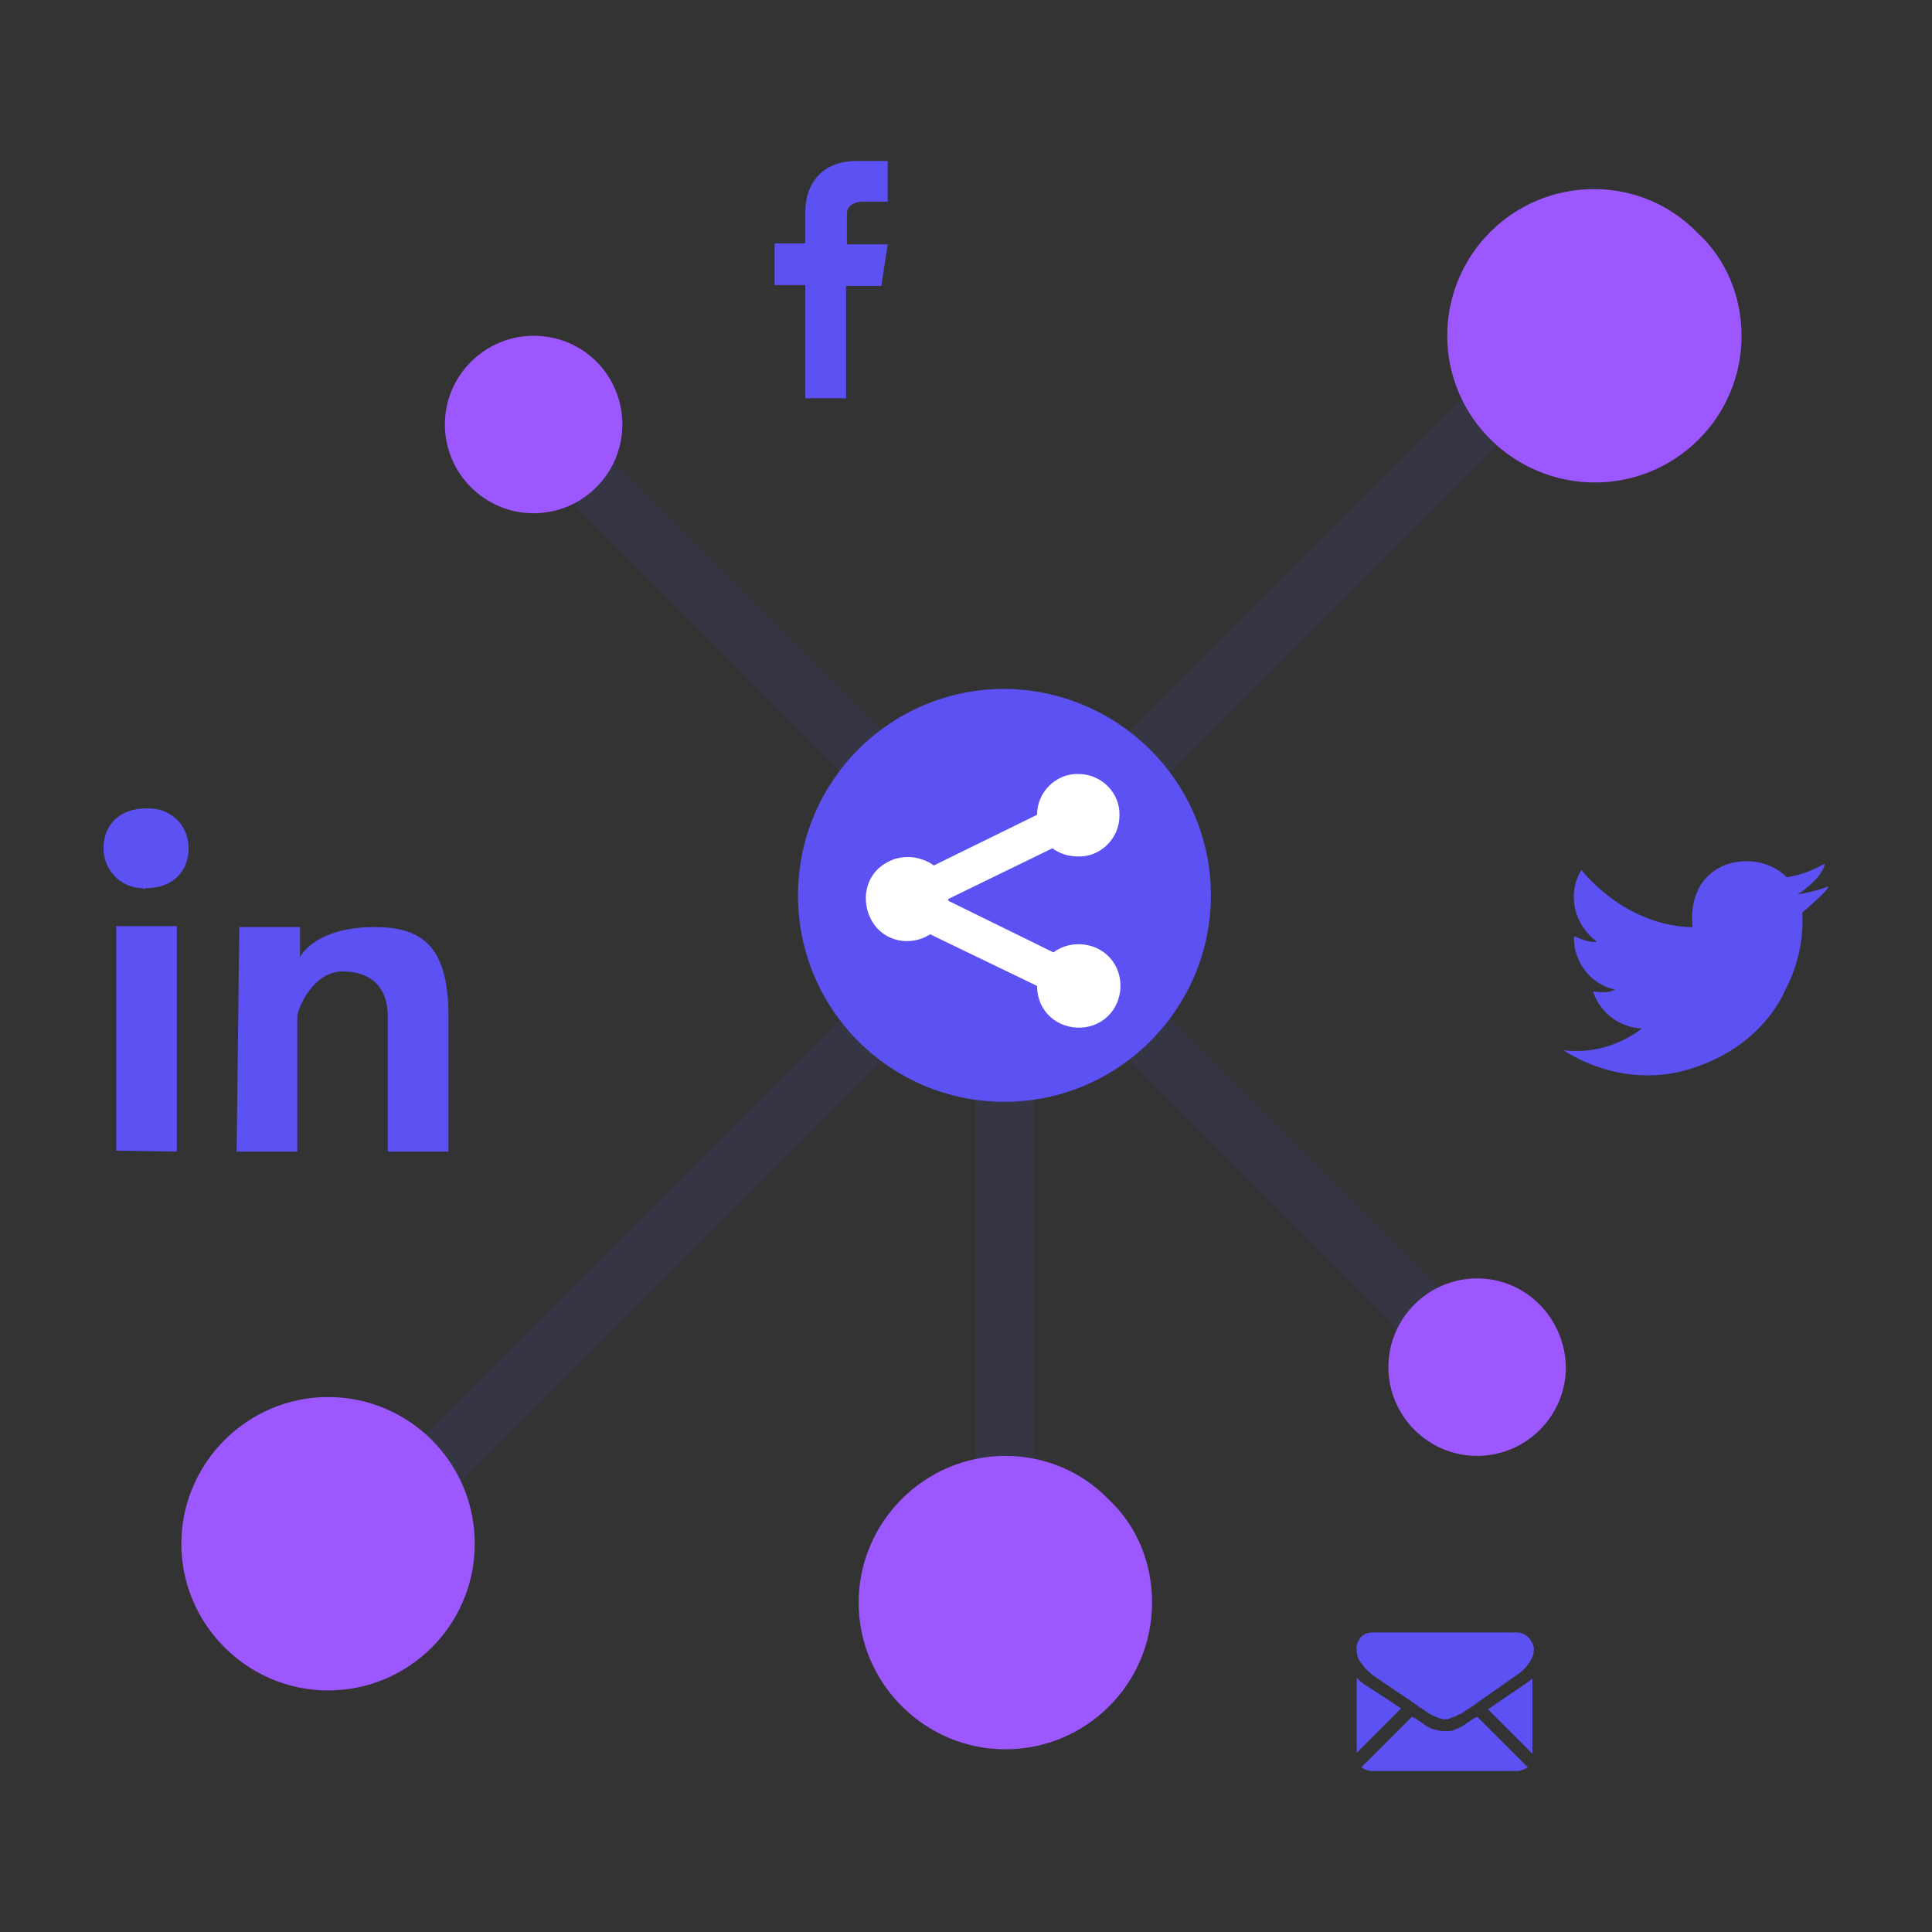
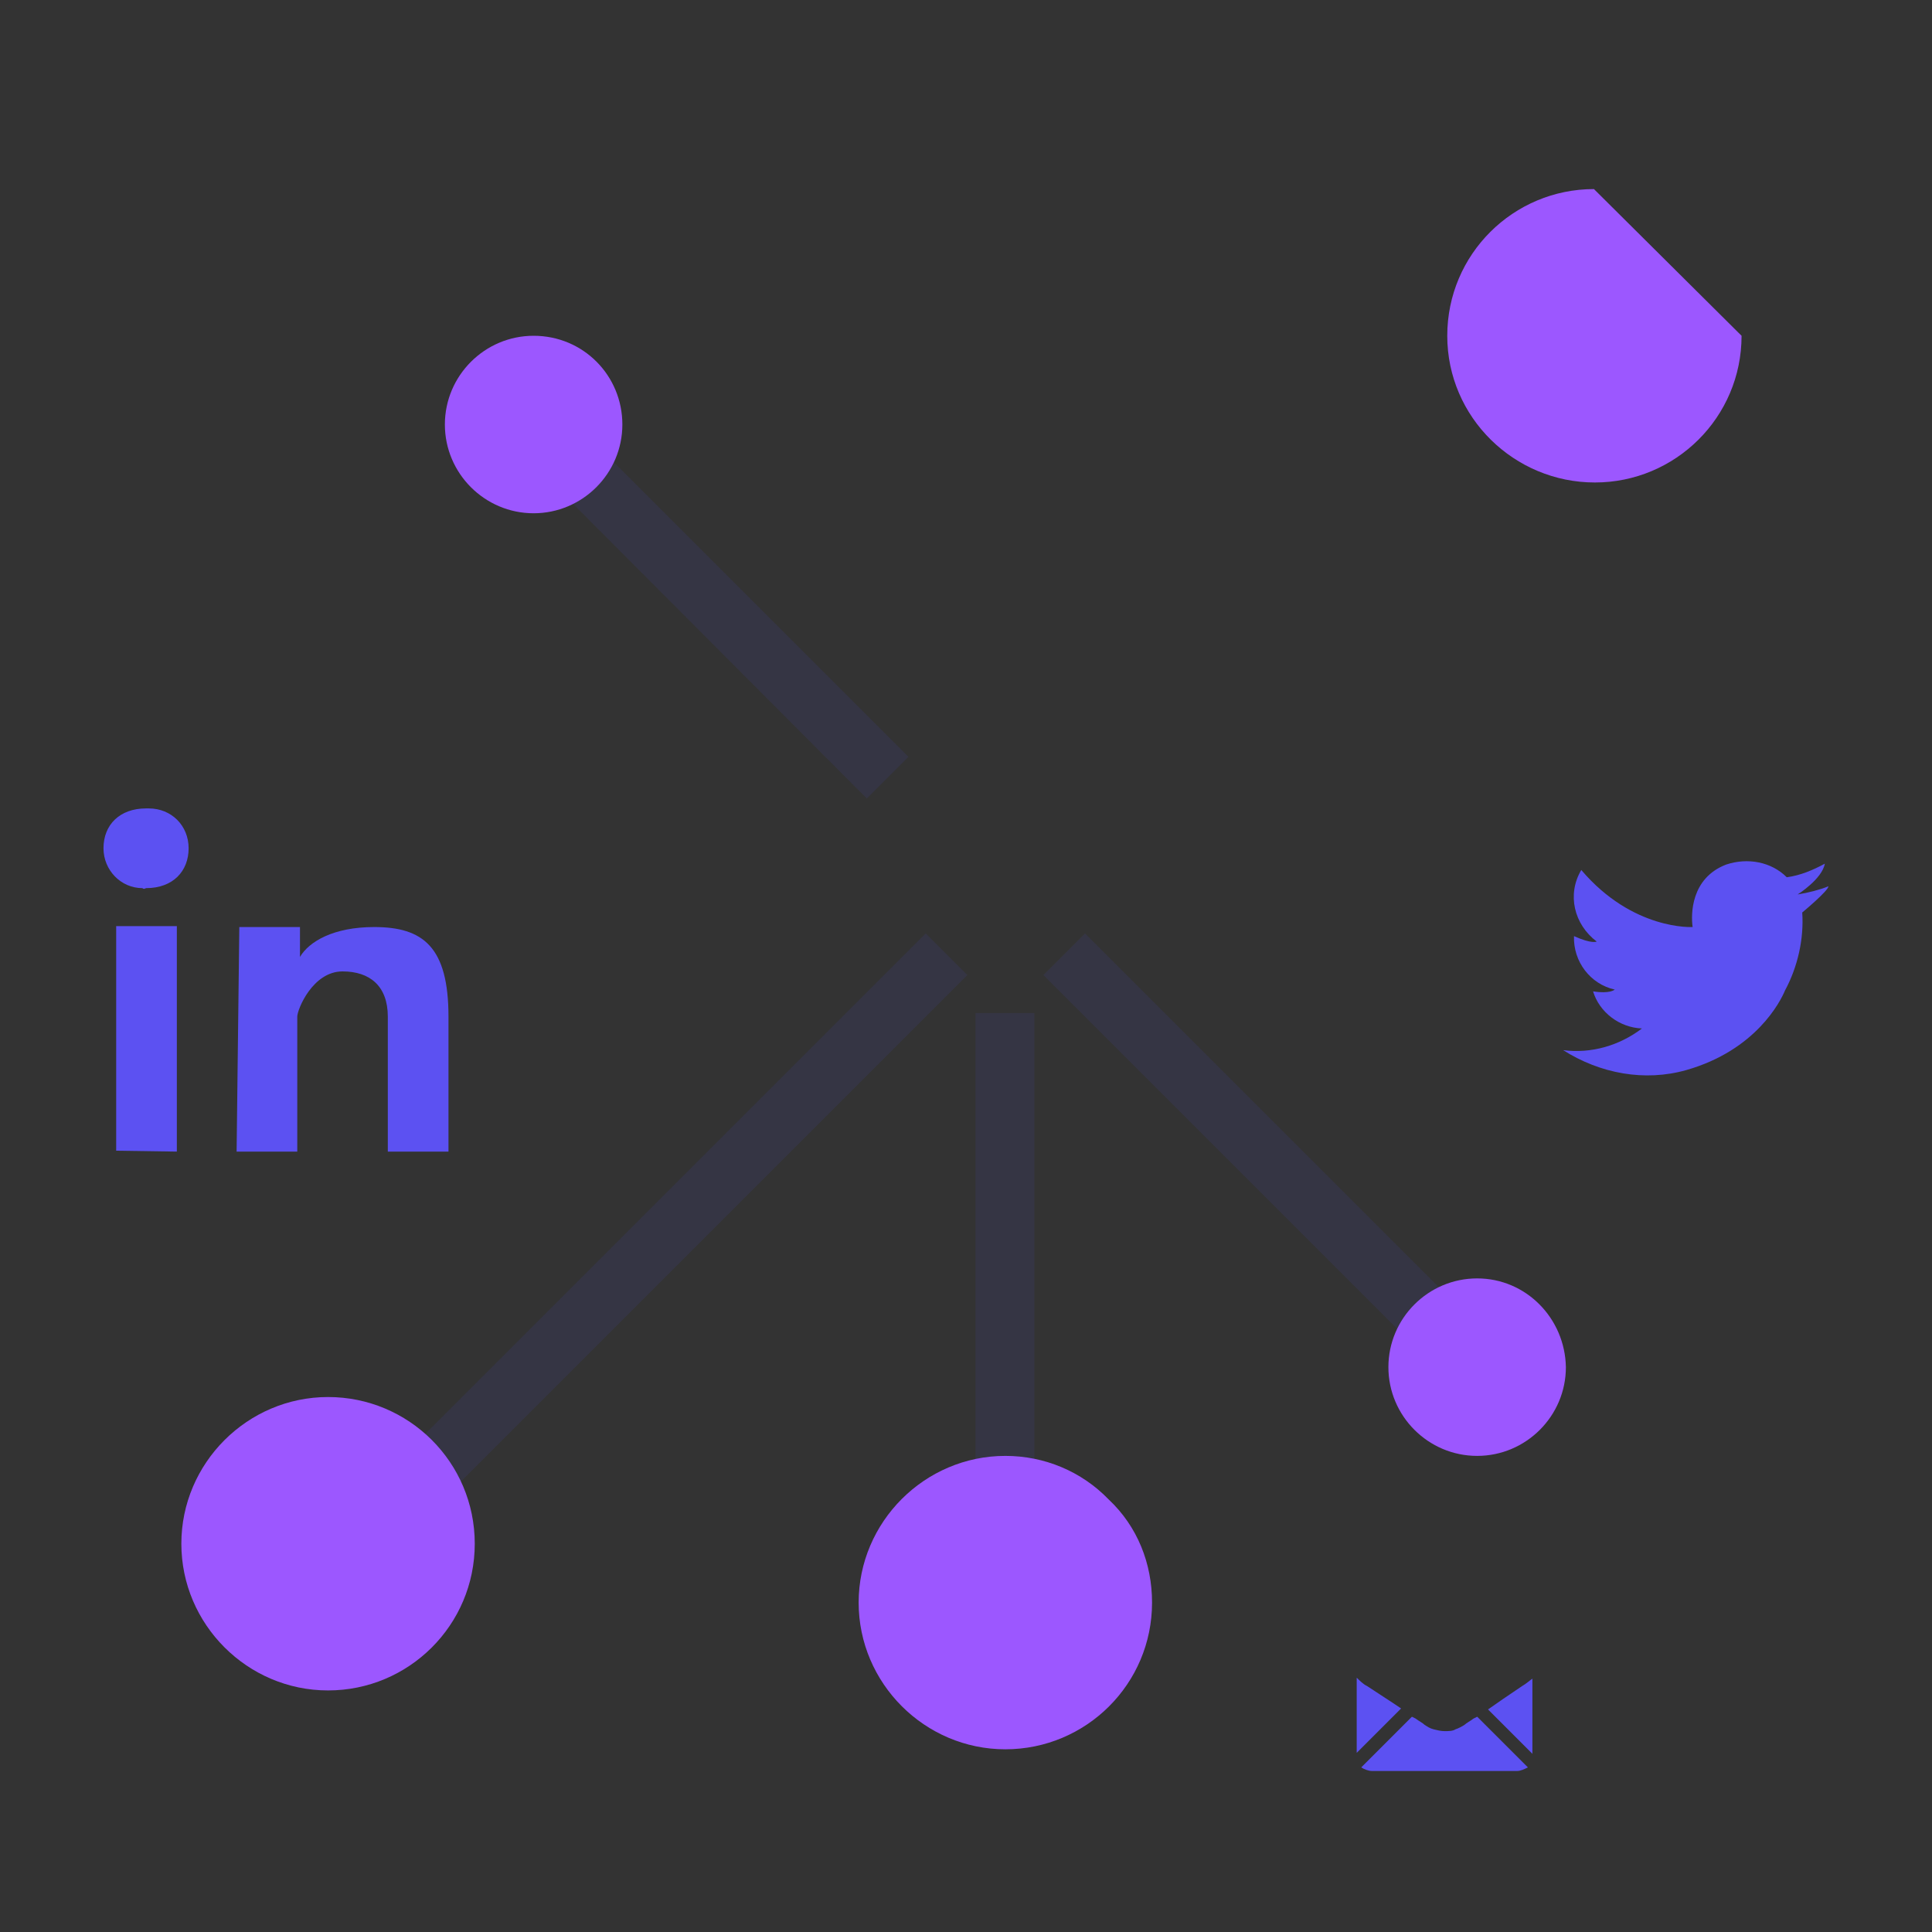
<svg xmlns="http://www.w3.org/2000/svg" id="Layer_1" data-name="Layer 1" viewBox="0 0 300 300">
  <rect x="0" y="0" width="300" height="300" fill="#333333" stroke="none" />
  <defs>
    <style>
      .cls-1 {
        fill: #353544;
      }

      .cls-2 {
        fill-rule: evenodd;
      }

      .cls-2, .cls-3 {
        fill: #5c51f2;
      }

      .cls-4 {
        fill: #9c57ff;
      }

      .cls-5 {
        fill: #fff;
      }
    </style>
  </defs>
  <path id="rectangle" class="cls-1" d="M151.48,157.31h9.14v82.4h-9.14v-82.4h0Z" />
-   <path id="path" class="cls-1" d="M235.28,53.54l6.47,6.47-68.62,68.62-6.47-6.47,68.62-68.62Z" />
  <path id="path-2" class="cls-1" d="M143.74,144.94l6.47,6.47-91.54,91.54-6.47-6.47,91.54-91.54h0Z" />
  <path id="path-3" class="cls-1" d="M90.73,67.18l50.34,50.34-6.47,6.47-50.2-50.34,6.33-6.47h0Z" />
  <path id="path-4" class="cls-1" d="M168.49,144.94l68.62,68.62-6.47,6.47-68.62-68.62,6.47-6.47Z" />
-   <path id="path-5" class="cls-4" d="M270.43,52.14c0,12.65-10.26,22.78-22.78,22.78s-22.92-10.12-22.92-22.78,10.26-22.78,22.78-22.78c6.05,0,11.81,2.39,16.03,6.75,4.5,4.08,6.89,9.98,6.89,16.03Z" />
+   <path id="path-5" class="cls-4" d="M270.43,52.14c0,12.65-10.26,22.78-22.78,22.78s-22.92-10.12-22.92-22.78,10.26-22.78,22.78-22.78Z" />
  <path id="path-6" class="cls-4" d="M178.89,248.85c0,12.65-10.26,22.78-22.78,22.78s-22.78-10.26-22.78-22.78,10.26-22.78,22.78-22.78c6.05,0,11.81,2.39,16.03,6.75,4.5,4.22,6.75,9.98,6.75,16.03Z" />
  <path id="path-7" class="cls-4" d="M73.72,239.71c0,12.65-10.26,22.78-22.78,22.78s-22.78-10.26-22.78-22.78,10.26-22.78,22.78-22.78,22.78,10.12,22.78,22.78h0Z" />
  <path id="path-8" class="cls-4" d="M96.64,65.92c0,7.59-6.19,13.78-13.78,13.78s-13.78-6.19-13.78-13.78,6.19-13.78,13.78-13.78h0c7.73,0,13.78,6.19,13.78,13.78Z" />
  <path id="path-9" class="cls-4" d="M243.15,212.29c0,7.59-6.19,13.78-13.78,13.78s-13.78-6.19-13.78-13.78,6.19-13.78,13.78-13.78,13.64,6.19,13.78,13.78h0Z" />
-   <path id="path-10" class="cls-3" d="M188.03,139.03c0,17.58-14.34,32.06-32.06,32.06s-32.06-14.34-32.06-32.06,14.34-32.06,32.06-32.06h0c17.72.14,32.06,14.48,32.06,32.06h0Z" />
-   <path id="path-2-2" class="cls-2" d="M137.84,37.94h-6.33v-4.78c0-1.41,1.55-1.83,2.25-1.83h4.08v-6.33h-4.78c-6.47,0-8.01,4.78-8.01,7.73v5.06h-4.78v6.47h4.78v17.58h6.33v-17.44h5.48l.98-6.47Z" />
  <path id="path-3-2" class="cls-3" d="M279.85,141.7c.28,4.08-.7,8.44-2.67,12.09-.7,1.69-4.5,9.28-15.33,12.37-6.47,1.83-13.36.56-19.12-3.09,4.36.56,8.72-.7,12.23-3.37-3.52-.14-6.61-2.53-7.59-5.76,2.67.42,3.37-.28,3.37-.28-3.8-.84-6.47-4.36-6.33-8.3,2.81,1.27,3.52.84,3.52.84-3.52-2.67-4.64-7.31-2.39-11.11,8.01,9.42,17.29,8.86,17.29,8.86-.28-1.97-.28-7.59,5.2-9.7,3.37-1.12,7.03-.42,9.42,1.97,2.11-.28,4.08-1.12,5.91-2.11-.42,2.39-4.22,4.78-4.22,4.78,1.69-.28,3.37-.7,4.78-1.27,0,.7-4.08,4.08-4.08,4.08h0Z" />
  <path id="path-11" class="cls-3" d="M27.46,178.82v-35.01h-9.42v34.87l9.42.14h0ZM22.68,137.91c4.22,0,6.61-2.67,6.61-6.19s-2.67-6.19-6.19-6.19h-.42c-4.08,0-6.61,2.53-6.61,6.19,0,3.37,2.67,6.19,6.05,6.19.14.14.28.14.56,0h0Z" />
  <path id="path-12" class="cls-3" d="M36.74,178.82h9.42v-20.95c0-1.12,2.39-7.03,7.03-7.03,4.22,0,7.03,2.25,7.03,7.03v20.95h9.42v-20.95c0-10.83-3.94-13.92-11.53-13.92-6.33,0-10.12,2.25-11.53,4.64v-4.64h-9.42l-.42,34.87h0Z" />
-   <path id="path-5-2" class="cls-5" d="M163.57,147.89c2.81-2.11,7.03-1.55,9.14,1.27s1.55,7.03-1.27,9.14-7.03,1.55-9.14-1.27c-.84-1.12-1.27-2.53-1.27-3.94l-16.59-8.01c-3.09,1.97-7.17,1.12-9-1.97s-1.12-7.17,1.97-9c2.39-1.55,5.48-1.27,7.59.28l16.03-7.87c0-3.52,2.95-6.47,6.47-6.33,3.52,0,6.47,2.95,6.33,6.47,0,3.52-2.95,6.47-6.47,6.33-1.41,0-2.81-.42-3.94-1.27l-16.17,7.87v.28l16.31,8.01h0Z" />
  <path id="path-13" class="cls-3" d="M235.56,275c.56,0,1.12-.28,1.69-.56l-7.87-7.87-.56.28c-.56.42-1.12.7-1.41.98-.42.28-.98.56-1.41.7-.42.28-1.12.28-1.69.28h0c-.56,0-1.12-.14-1.69-.28s-.98-.42-1.41-.7c-.28-.28-.84-.56-1.41-.98l-.56-.28-7.87,7.87c.42.28,1.12.56,1.69.56h22.5Z" />
  <path id="path-14" class="cls-3" d="M212.22,261.78c-.56-.28-1.12-.84-1.55-1.27v11.67l6.89-6.89c-1.41-.98-3.23-2.11-5.34-3.52h0Z" />
  <path id="path-15" class="cls-3" d="M236.4,261.78c-2.11,1.41-3.94,2.67-5.34,3.66l6.89,6.89v-11.67c-.42.28-.84.7-1.55,1.12h0Z" />
-   <path id="path-16" class="cls-3" d="M235.56,253.49h-22.5c-.7,0-1.41.28-1.83.84-.42.56-.7,1.27-.56,1.97,0,.7.28,1.55.84,2.11.42.7,1.12,1.27,1.83,1.83l3.09,2.11,2.53,1.69,1.55,1.12.28.14.42.28c.28.28.56.42.84.56s.42.28.84.42c.28.14.56.28.84.28.28.14.42.14.7.14h0c.28,0,.42,0,.7-.14s.56-.28.84-.28c.28-.28.56-.28.84-.42.28-.14.42-.28.84-.56l.42-.28.28-.14,1.55-1.12,5.62-3.94c.7-.42,1.41-1.12,1.97-1.97s.7-1.41.7-2.25c-.28-1.27-1.27-2.39-2.67-2.39h0Z" />
</svg>